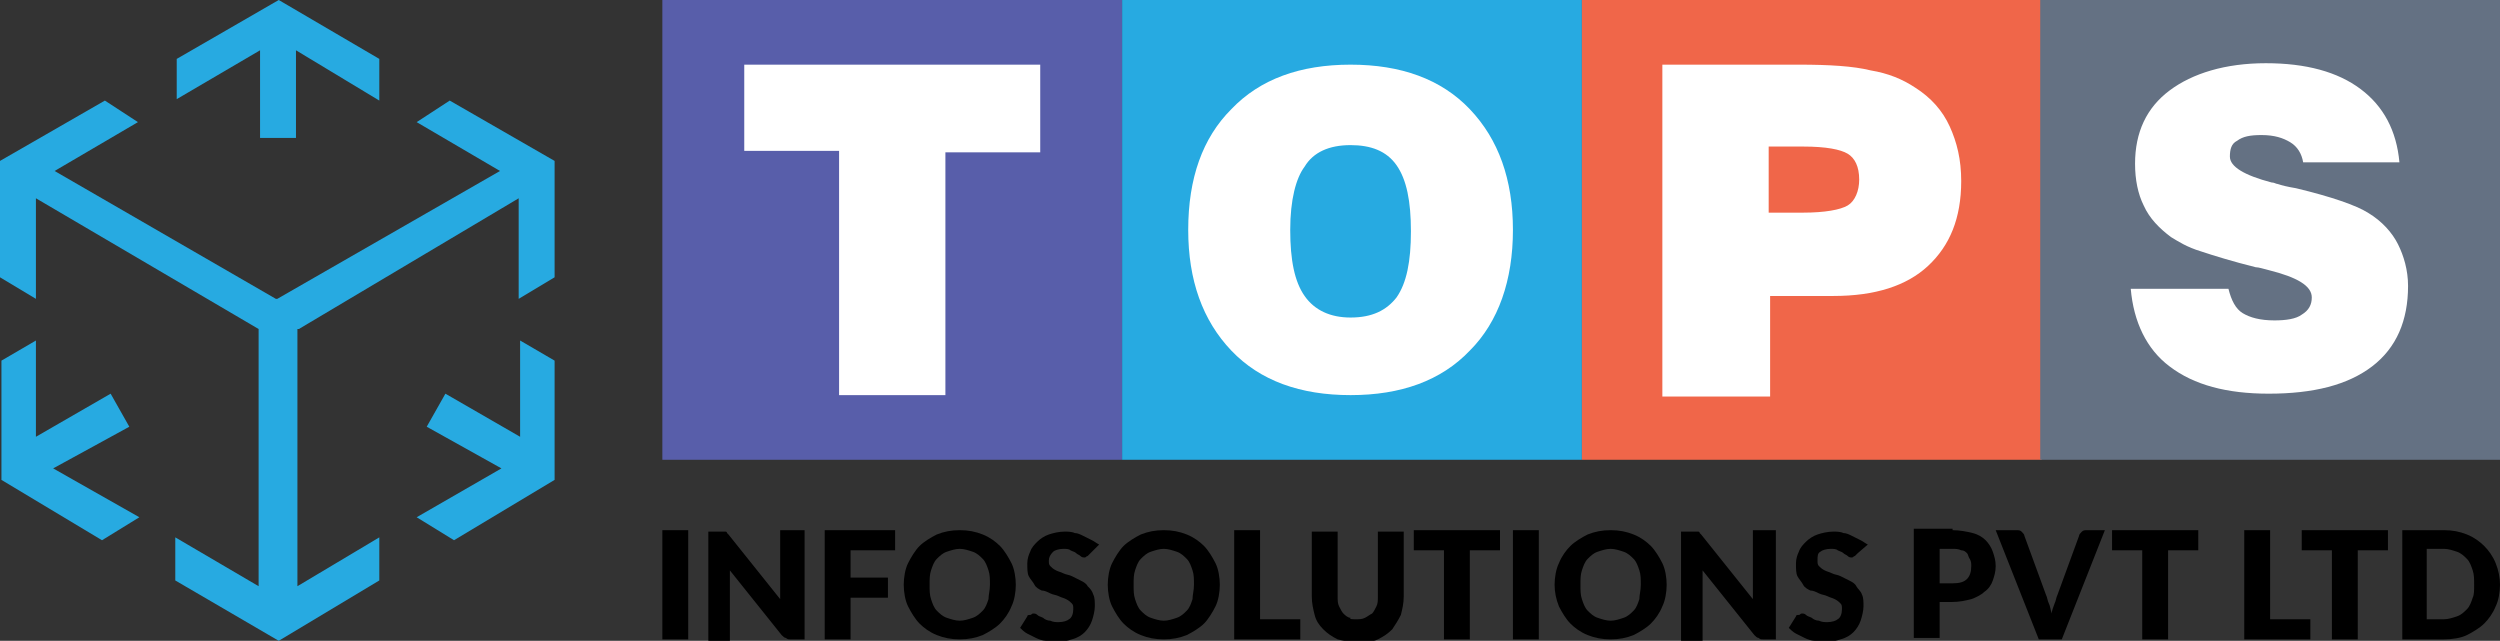
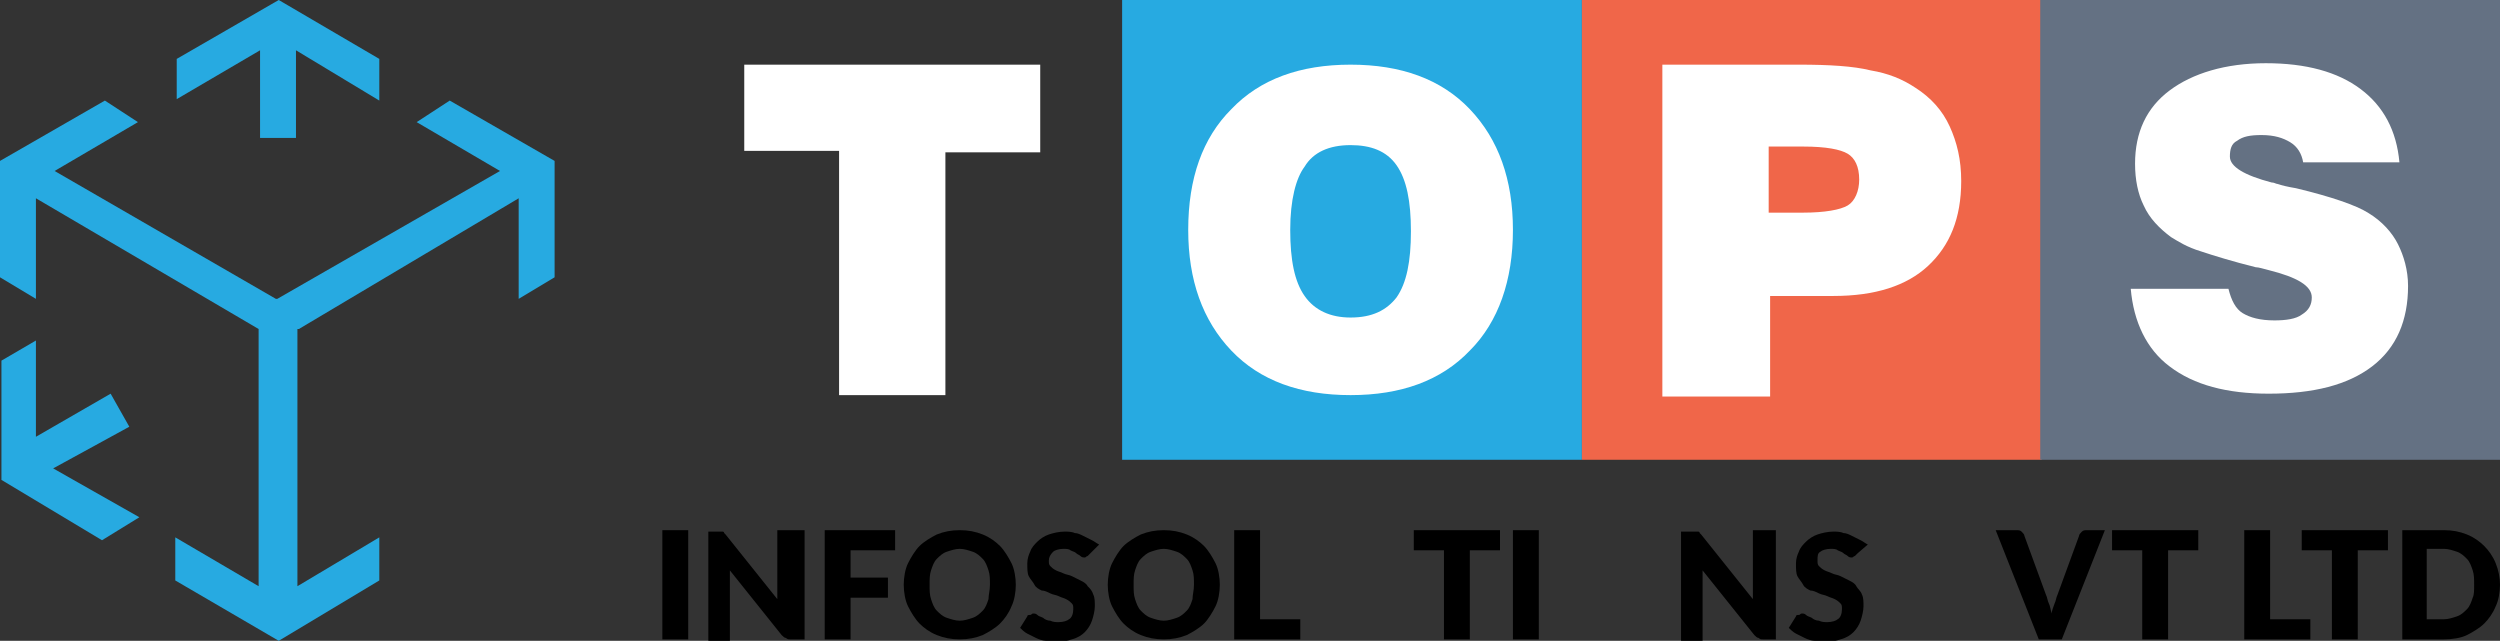
<svg xmlns="http://www.w3.org/2000/svg" version="1.1" id="Layer_2" x="0px" y="0px" viewBox="0 0 174 44.6" style="enable-background:new 0 0 174 44.6;" xml:space="preserve">
  <rect x="0" y="0" width="174" height="44.6" fill="#333333" stroke="none" />
  <style type="text/css">
	.st0{fill:#27AAE1;}
	.st1{fill:#585EAA;}
	.st2{fill:#F06649;}
	.st3{fill:#647183;}
	.st4{fill:#FFFFFF;}
</style>
  <g id="XMLID_2_">
    <g id="XMLID_316_">
      <polygon id="XMLID_320_" class="st0" points="29,8.5 34.8,11.9 19.3,20.8 19.2,20.8 3.8,11.9 9.6,8.5 7.3,7 0,11.2 0,19.3     2.5,20.8 2.5,13.8 18,22.9 18,40.8 12.2,37.4 12.2,40.4 19.4,44.6 26.4,40.4 26.4,37.4 20.7,40.8 20.7,22.9 20.8,22.9 36.1,13.8     36.1,20.8 38.6,19.3 38.6,11.2 31.3,7   " />
      <polygon id="XMLID_319_" class="st0" points="9,29.7 7.7,27.4 2.5,30.4 2.5,23.7 0.1,25.1 0.1,33.4 7.1,37.6 9.7,36 3.7,32.6       " />
-       <polygon id="XMLID_318_" class="st0" points="36.2,30.4 31,27.4 29.7,29.7 34.9,32.6 29,36 31.6,37.6 38.6,33.4 38.6,25.1     36.2,23.7   " />
      <polygon id="XMLID_317_" class="st0" points="18.1,9.6 20.6,9.6 20.6,3.5 26.4,7 26.4,4.1 19.4,0 12.3,4.1 12.3,6.9 18.1,3.5       " />
    </g>
    <g id="XMLID_60_">
-       <rect id="XMLID_124_" x="46.1" class="st1" width="32" height="32" />
      <rect id="XMLID_123_" x="78.1" class="st0" width="32" height="32" />
      <rect id="XMLID_122_" x="110.1" class="st2" width="32" height="32" />
      <rect id="XMLID_121_" x="142" class="st3" width="32" height="32" />
      <g id="XMLID_334_">
        <path id="XMLID_335_" class="st4" d="M58.4,27.5V10.5h-6.6V4.5h20.6v6.1h-6.6v16.9H58.4z" />
      </g>
      <g id="XMLID_330_">
        <path id="XMLID_331_" class="st4" d="M82.7,16c0-3.6,1-6.4,3-8.4c2-2.1,4.8-3.1,8.3-3.1c3.5,0,6.3,1,8.3,3.1c2,2.1,3,4.9,3,8.4     c0,3.5-1,6.4-3,8.4c-2,2.1-4.8,3.1-8.3,3.1c-3.5,0-6.3-1-8.3-3.1C83.7,22.3,82.7,19.5,82.7,16z M89.8,16c0,2.1,0.3,3.6,1,4.6     c0.7,1,1.8,1.5,3.2,1.5c1.5,0,2.5-0.5,3.2-1.4c0.7-1,1-2.5,1-4.6c0-2.1-0.3-3.6-1-4.6c-0.7-1-1.8-1.4-3.2-1.4     c-1.5,0-2.6,0.5-3.2,1.5C90.2,12.4,89.8,13.9,89.8,16z" />
      </g>
      <g id="XMLID_325_">
        <g id="XMLID_326_">
          <path id="XMLID_327_" class="st4" d="M115.7,27.5v-23h9.5c2.1,0,3.8,0.1,5,0.4c1.2,0.2,2.2,0.6,3.1,1.2c1.1,0.7,1.9,1.6,2.4,2.7      c0.5,1.1,0.8,2.3,0.8,3.8c0,2.6-0.8,4.5-2.3,5.9c-1.5,1.4-3.7,2.1-6.6,2.1h-4.4v7H115.7z M123.1,14.8h2.4c1.5,0,2.6-0.2,3.1-0.5      c0.5-0.3,0.8-1,0.8-1.8c0-0.9-0.3-1.5-0.8-1.8c-0.5-0.3-1.5-0.5-3.1-0.5h-2.4V14.8z" />
        </g>
      </g>
      <g id="XMLID_321_">
        <g id="XMLID_322_">
          <path id="XMLID_323_" class="st4" d="M148.3,20.1h6.8c0.2,0.8,0.5,1.4,1,1.7c0.5,0.3,1.2,0.5,2.2,0.5c0.8,0,1.5-0.1,1.9-0.4      c0.5-0.3,0.7-0.7,0.7-1.2c0-0.8-1-1.4-3-1.9c-0.4-0.1-0.7-0.2-0.9-0.2c-1.6-0.4-2.9-0.8-3.8-1.1c-1-0.3-1.6-0.7-2.1-1      c-0.8-0.6-1.5-1.3-1.9-2.2c-0.4-0.8-0.6-1.8-0.6-2.9c0-2.2,0.8-3.9,2.4-5.1c1.6-1.2,3.9-1.9,6.7-1.9c2.8,0,5,0.6,6.6,1.8      c1.6,1.2,2.5,2.9,2.7,5.1h-6.7c-0.1-0.6-0.4-1.1-0.9-1.4c-0.5-0.3-1.1-0.5-2-0.5c-0.8,0-1.3,0.1-1.7,0.4      c-0.4,0.2-0.5,0.6-0.5,1.1c0,0.7,1,1.3,2.9,1.8c0.2,0,0.3,0.1,0.4,0.1c0.3,0.1,0.7,0.2,1.3,0.3c2.5,0.6,4.2,1.2,5,1.7      c1,0.6,1.7,1.4,2.1,2.2c0.4,0.8,0.7,1.8,0.7,2.9c0,2.4-0.8,4.3-2.5,5.6c-1.7,1.3-4.1,1.9-7.2,1.9c-2.9,0-5.2-0.6-6.9-1.9      C149.4,24.3,148.5,22.4,148.3,20.1z" />
        </g>
      </g>
    </g>
    <g id="XMLID_16_">
      <path id="XMLID_17_" d="M47.9,44.5h-1.8v-7.6h1.8V44.5z" />
-       <path id="XMLID_19_" d="M56,36.9v7.6H55c-0.1,0-0.2,0-0.3-0.1c-0.1,0-0.2-0.1-0.3-0.2l-3.6-4.5c0,0.1,0,0.3,0,0.4    c0,0.1,0,0.2,0,0.4v4.1h-1.5v-7.6h0.9c0.1,0,0.1,0,0.2,0c0.1,0,0.1,0,0.1,0c0,0,0.1,0,0.1,0.1c0,0,0.1,0.1,0.1,0.1l3.6,4.5    c0-0.1,0-0.3,0-0.4c0-0.1,0-0.3,0-0.4v-4H56z" />
+       <path id="XMLID_19_" d="M56,36.9v7.6H55c-0.1,0-0.2,0-0.3-0.1c-0.1,0-0.2-0.1-0.3-0.2l-3.6-4.5c0,0.1,0,0.3,0,0.4    c0,0.1,0,0.2,0,0.4v4.1h-1.5v-7.6h0.9c0.1,0,0.1,0,0.1,0c0,0,0.1,0,0.1,0.1c0,0,0.1,0.1,0.1,0.1l3.6,4.5    c0-0.1,0-0.3,0-0.4c0-0.1,0-0.3,0-0.4v-4H56z" />
      <path id="XMLID_21_" d="M59.2,38.3v1.9h2.6v1.4h-2.6v2.9h-1.8v-7.6h4.9v1.4H59.2z" />
      <path id="XMLID_23_" d="M70.7,40.7c0,0.5-0.1,1.1-0.3,1.5c-0.2,0.5-0.5,0.9-0.8,1.2c-0.3,0.3-0.8,0.6-1.2,0.8    c-0.5,0.2-1,0.3-1.6,0.3c-0.6,0-1.1-0.1-1.6-0.3c-0.5-0.2-0.9-0.5-1.2-0.8c-0.3-0.3-0.6-0.8-0.8-1.2s-0.3-1-0.3-1.5    c0-0.5,0.1-1.1,0.3-1.5s0.5-0.9,0.8-1.2c0.3-0.3,0.8-0.6,1.2-0.8c0.5-0.2,1-0.3,1.6-0.3c0.6,0,1.1,0.1,1.6,0.3    c0.5,0.2,0.9,0.5,1.2,0.8c0.3,0.3,0.6,0.8,0.8,1.2C70.6,39.6,70.7,40.2,70.7,40.7z M68.9,40.7c0-0.4,0-0.7-0.1-1    c-0.1-0.3-0.2-0.6-0.4-0.8c-0.2-0.2-0.4-0.4-0.7-0.5c-0.3-0.1-0.6-0.2-0.9-0.2c-0.3,0-0.6,0.1-0.9,0.2c-0.3,0.1-0.5,0.3-0.7,0.5    c-0.2,0.2-0.3,0.5-0.4,0.8c-0.1,0.3-0.1,0.6-0.1,1c0,0.4,0,0.7,0.1,1c0.1,0.3,0.2,0.6,0.4,0.8c0.2,0.2,0.4,0.4,0.7,0.5    c0.3,0.1,0.6,0.2,0.9,0.2c0.3,0,0.6-0.1,0.9-0.2c0.3-0.1,0.5-0.3,0.7-0.5c0.2-0.2,0.3-0.5,0.4-0.8C68.8,41.4,68.9,41.1,68.9,40.7z    " />
      <path id="XMLID_26_" d="M75.9,38.5c-0.1,0.1-0.1,0.1-0.2,0.2c-0.1,0-0.1,0.1-0.2,0.1c-0.1,0-0.2,0-0.3-0.1    c-0.1-0.1-0.2-0.1-0.3-0.2c-0.1-0.1-0.2-0.1-0.4-0.2c-0.1-0.1-0.3-0.1-0.5-0.1c-0.3,0-0.6,0.1-0.7,0.2C73.1,38.6,73,38.8,73,39    c0,0.2,0,0.3,0.1,0.4c0.1,0.1,0.2,0.2,0.4,0.3c0.2,0.1,0.3,0.1,0.5,0.2c0.2,0.1,0.4,0.1,0.6,0.2c0.2,0.1,0.4,0.2,0.6,0.3    c0.2,0.1,0.4,0.2,0.5,0.4c0.2,0.2,0.3,0.3,0.4,0.6c0.1,0.2,0.1,0.5,0.1,0.8c0,0.3-0.1,0.7-0.2,1c-0.1,0.3-0.3,0.6-0.5,0.8    c-0.2,0.2-0.5,0.4-0.9,0.5c-0.3,0.1-0.7,0.2-1.1,0.2c-0.2,0-0.5,0-0.7-0.1c-0.2,0-0.5-0.1-0.7-0.2c-0.2-0.1-0.4-0.2-0.6-0.3    c-0.2-0.1-0.4-0.3-0.5-0.4l0.5-0.8c0-0.1,0.1-0.1,0.2-0.1c0.1,0,0.1-0.1,0.2-0.1c0.1,0,0.2,0,0.3,0.1c0.1,0.1,0.2,0.1,0.4,0.2    c0.1,0.1,0.3,0.2,0.5,0.2c0.2,0.1,0.4,0.1,0.6,0.1c0.3,0,0.6-0.1,0.7-0.2c0.2-0.1,0.3-0.4,0.3-0.7c0-0.2,0-0.3-0.1-0.4    c-0.1-0.1-0.2-0.2-0.4-0.3c-0.2-0.1-0.3-0.1-0.5-0.2c-0.2-0.1-0.4-0.1-0.6-0.2c-0.2-0.1-0.4-0.2-0.6-0.2c-0.2-0.1-0.4-0.2-0.5-0.4    s-0.3-0.4-0.4-0.6c-0.1-0.2-0.1-0.5-0.1-0.9c0-0.3,0.1-0.6,0.2-0.8c0.1-0.3,0.3-0.5,0.5-0.7s0.5-0.4,0.8-0.5    c0.3-0.1,0.7-0.2,1.1-0.2c0.2,0,0.5,0,0.7,0.1c0.2,0,0.4,0.1,0.6,0.2c0.2,0.1,0.4,0.2,0.6,0.3c0.2,0.1,0.3,0.2,0.5,0.3L75.9,38.5z    " />
      <path id="XMLID_28_" d="M84.9,40.7c0,0.5-0.1,1.1-0.3,1.5s-0.5,0.9-0.8,1.2c-0.3,0.3-0.8,0.6-1.2,0.8c-0.5,0.2-1,0.3-1.6,0.3    c-0.6,0-1.1-0.1-1.6-0.3c-0.5-0.2-0.9-0.5-1.2-0.8c-0.3-0.3-0.6-0.8-0.8-1.2s-0.3-1-0.3-1.5c0-0.5,0.1-1.1,0.3-1.5    s0.5-0.9,0.8-1.2c0.3-0.3,0.8-0.6,1.2-0.8c0.5-0.2,1-0.3,1.6-0.3c0.6,0,1.1,0.1,1.6,0.3c0.5,0.2,0.9,0.5,1.2,0.8    c0.3,0.3,0.6,0.8,0.8,1.2S84.9,40.2,84.9,40.7z M83.1,40.7c0-0.4,0-0.7-0.1-1c-0.1-0.3-0.2-0.6-0.4-0.8c-0.2-0.2-0.4-0.4-0.7-0.5    c-0.3-0.1-0.6-0.2-0.9-0.2c-0.3,0-0.6,0.1-0.9,0.2c-0.3,0.1-0.5,0.3-0.7,0.5c-0.2,0.2-0.3,0.5-0.4,0.8c-0.1,0.3-0.1,0.6-0.1,1    c0,0.4,0,0.7,0.1,1c0.1,0.3,0.2,0.6,0.4,0.8c0.2,0.2,0.4,0.4,0.7,0.5c0.3,0.1,0.6,0.2,0.9,0.2c0.3,0,0.6-0.1,0.9-0.2    c0.3-0.1,0.5-0.3,0.7-0.5c0.2-0.2,0.3-0.5,0.4-0.8C83,41.4,83.1,41.1,83.1,40.7z" />
      <path id="XMLID_31_" d="M90.5,43.1v1.4h-4.6v-7.6h1.8v6.2H90.5z" />
-       <path id="XMLID_33_" d="M94.4,43.1c0.2,0,0.4,0,0.6-0.1c0.2-0.1,0.3-0.2,0.5-0.3c0.1-0.1,0.2-0.3,0.3-0.5c0.1-0.2,0.1-0.4,0.1-0.7    v-4.5h1.8v4.5c0,0.5-0.1,0.9-0.2,1.3c-0.2,0.4-0.4,0.7-0.6,1c-0.3,0.3-0.6,0.5-1,0.7c-0.4,0.2-0.9,0.2-1.4,0.2    c-0.5,0-1-0.1-1.4-0.2c-0.4-0.2-0.7-0.4-1-0.7c-0.3-0.3-0.5-0.6-0.6-1c-0.1-0.4-0.2-0.8-0.2-1.3v-4.5h1.8v4.5c0,0.3,0,0.5,0.1,0.7    c0.1,0.2,0.2,0.4,0.3,0.5c0.1,0.1,0.3,0.3,0.5,0.3C93.9,43.1,94.1,43.1,94.4,43.1z" />
      <path id="XMLID_35_" d="M104.4,38.3h-2.1v6.2h-1.8v-6.2h-2.1v-1.4h6V38.3z" />
      <path id="XMLID_37_" d="M107.1,44.5h-1.8v-7.6h1.8V44.5z" />
-       <path id="XMLID_39_" d="M116,40.7c0,0.5-0.1,1.1-0.3,1.5c-0.2,0.5-0.5,0.9-0.8,1.2c-0.3,0.3-0.8,0.6-1.2,0.8    c-0.5,0.2-1,0.3-1.6,0.3c-0.6,0-1.1-0.1-1.6-0.3c-0.5-0.2-0.9-0.5-1.2-0.8c-0.3-0.3-0.6-0.8-0.8-1.2c-0.2-0.5-0.3-1-0.3-1.5    c0-0.5,0.1-1.1,0.3-1.5c0.2-0.5,0.5-0.9,0.8-1.2c0.3-0.3,0.8-0.6,1.2-0.8c0.5-0.2,1-0.3,1.6-0.3c0.6,0,1.1,0.1,1.6,0.3    c0.5,0.2,0.9,0.5,1.2,0.8c0.3,0.3,0.6,0.8,0.8,1.2C115.9,39.6,116,40.2,116,40.7z M114.2,40.7c0-0.4,0-0.7-0.1-1    c-0.1-0.3-0.2-0.6-0.4-0.8c-0.2-0.2-0.4-0.4-0.7-0.5c-0.3-0.1-0.6-0.2-0.9-0.2c-0.3,0-0.6,0.1-0.9,0.2c-0.3,0.1-0.5,0.3-0.7,0.5    c-0.2,0.2-0.3,0.5-0.4,0.8c-0.1,0.3-0.1,0.6-0.1,1c0,0.4,0,0.7,0.1,1c0.1,0.3,0.2,0.6,0.4,0.8c0.2,0.2,0.4,0.4,0.7,0.5    c0.3,0.1,0.6,0.2,0.9,0.2c0.3,0,0.6-0.1,0.9-0.2c0.3-0.1,0.5-0.3,0.7-0.5c0.2-0.2,0.3-0.5,0.4-0.8    C114.1,41.4,114.2,41.1,114.2,40.7z" />
      <path id="XMLID_42_" d="M123.6,36.9v7.6h-0.9c-0.1,0-0.2,0-0.3-0.1c-0.1,0-0.2-0.1-0.3-0.2l-3.6-4.5c0,0.1,0,0.3,0,0.4    c0,0.1,0,0.2,0,0.4v4.1H117v-7.6h0.9c0.1,0,0.1,0,0.2,0c0.1,0,0.1,0,0.1,0c0,0,0.1,0,0.1,0.1c0,0,0.1,0.1,0.1,0.1l3.6,4.5    c0-0.1,0-0.3,0-0.4c0-0.1,0-0.3,0-0.4v-4H123.6z" />
      <path id="XMLID_44_" d="M129.3,38.5c-0.1,0.1-0.1,0.1-0.2,0.2c-0.1,0-0.1,0.1-0.2,0.1c-0.1,0-0.2,0-0.3-0.1    c-0.1-0.1-0.2-0.1-0.3-0.2c-0.1-0.1-0.2-0.1-0.4-0.2c-0.1-0.1-0.3-0.1-0.5-0.1c-0.3,0-0.6,0.1-0.7,0.2c-0.2,0.1-0.2,0.3-0.2,0.6    c0,0.2,0,0.3,0.1,0.4c0.1,0.1,0.2,0.2,0.4,0.3c0.2,0.1,0.3,0.1,0.5,0.2c0.2,0.1,0.4,0.1,0.6,0.2c0.2,0.1,0.4,0.2,0.6,0.3    c0.2,0.1,0.4,0.2,0.5,0.4s0.3,0.3,0.4,0.6c0.1,0.2,0.1,0.5,0.1,0.8c0,0.3-0.1,0.7-0.2,1c-0.1,0.3-0.3,0.6-0.5,0.8    c-0.2,0.2-0.5,0.4-0.9,0.5c-0.3,0.1-0.7,0.2-1.1,0.2c-0.2,0-0.5,0-0.7-0.1c-0.2,0-0.5-0.1-0.7-0.2c-0.2-0.1-0.4-0.2-0.6-0.3    c-0.2-0.1-0.4-0.3-0.5-0.4l0.5-0.8c0-0.1,0.1-0.1,0.2-0.1c0.1,0,0.1-0.1,0.2-0.1c0.1,0,0.2,0,0.3,0.1c0.1,0.1,0.2,0.1,0.4,0.2    c0.1,0.1,0.3,0.2,0.5,0.2c0.2,0.1,0.4,0.1,0.6,0.1c0.3,0,0.6-0.1,0.7-0.2c0.2-0.1,0.3-0.4,0.3-0.7c0-0.2,0-0.3-0.1-0.4    c-0.1-0.1-0.2-0.2-0.4-0.3c-0.2-0.1-0.3-0.1-0.5-0.2c-0.2-0.1-0.4-0.1-0.6-0.2c-0.2-0.1-0.4-0.2-0.6-0.2c-0.2-0.1-0.4-0.2-0.5-0.4    s-0.3-0.4-0.4-0.6c-0.1-0.2-0.1-0.5-0.1-0.9c0-0.3,0.1-0.6,0.2-0.8c0.1-0.3,0.3-0.5,0.5-0.7s0.5-0.4,0.8-0.5    c0.3-0.1,0.7-0.2,1.1-0.2c0.2,0,0.5,0,0.7,0.1c0.2,0,0.4,0.1,0.6,0.2c0.2,0.1,0.4,0.2,0.6,0.3c0.2,0.1,0.3,0.2,0.5,0.3L129.3,38.5    z" />
-       <path id="XMLID_46_" d="M135.9,36.9c0.5,0,1,0.1,1.4,0.2c0.4,0.1,0.7,0.3,0.9,0.5c0.2,0.2,0.4,0.5,0.5,0.8c0.1,0.3,0.2,0.6,0.2,1    c0,0.4-0.1,0.7-0.2,1c-0.1,0.3-0.3,0.6-0.6,0.8c-0.2,0.2-0.6,0.4-0.9,0.5c-0.4,0.1-0.8,0.2-1.4,0.2H135v2.5h-1.8v-7.6H135.9z     M135.9,40.6c0.5,0,0.8-0.1,1-0.3c0.2-0.2,0.3-0.5,0.3-0.9c0-0.2,0-0.3-0.1-0.5c-0.1-0.1-0.1-0.3-0.2-0.4    c-0.1-0.1-0.2-0.2-0.4-0.2c-0.2-0.1-0.4-0.1-0.6-0.1H135v2.4H135.9z" />
      <path id="XMLID_49_" d="M146.5,36.9l-3,7.6h-1.6l-3-7.6h1.4c0.2,0,0.3,0,0.4,0.1c0.1,0.1,0.2,0.2,0.2,0.3l1.5,4.1    c0.1,0.2,0.1,0.4,0.2,0.6c0.1,0.2,0.1,0.4,0.2,0.7c0-0.2,0.1-0.4,0.2-0.7c0.1-0.2,0.1-0.4,0.2-0.6l1.5-4.1c0-0.1,0.1-0.2,0.2-0.3    c0.1-0.1,0.2-0.1,0.4-0.1H146.5z" />
      <path id="XMLID_51_" d="M153,38.3h-2.1v6.2h-1.8v-6.2H147v-1.4h6V38.3z" />
      <path id="XMLID_53_" d="M160.8,43.1v1.4h-4.6v-7.6h1.8v6.2H160.8z" />
      <path id="XMLID_55_" d="M166.2,38.3h-2.1v6.2h-1.8v-6.2h-2.1v-1.4h6V38.3z" />
      <path id="XMLID_57_" d="M174,40.7c0,0.5-0.1,1.1-0.3,1.5c-0.2,0.5-0.5,0.9-0.8,1.2c-0.3,0.3-0.8,0.6-1.2,0.8s-1,0.3-1.6,0.3h-2.9    v-7.6h2.9c0.6,0,1.1,0.1,1.6,0.3s0.9,0.5,1.2,0.8c0.3,0.3,0.6,0.7,0.8,1.2C173.9,39.7,174,40.2,174,40.7z M172.2,40.7    c0-0.4,0-0.7-0.1-1c-0.1-0.3-0.2-0.6-0.4-0.8c-0.2-0.2-0.4-0.4-0.7-0.5c-0.3-0.1-0.6-0.2-0.9-0.2h-1.2v4.9h1.2    c0.3,0,0.6-0.1,0.9-0.2c0.3-0.1,0.5-0.3,0.7-0.5c0.2-0.2,0.3-0.5,0.4-0.8C172.2,41.4,172.2,41.1,172.2,40.7z" />
    </g>
  </g>
</svg>